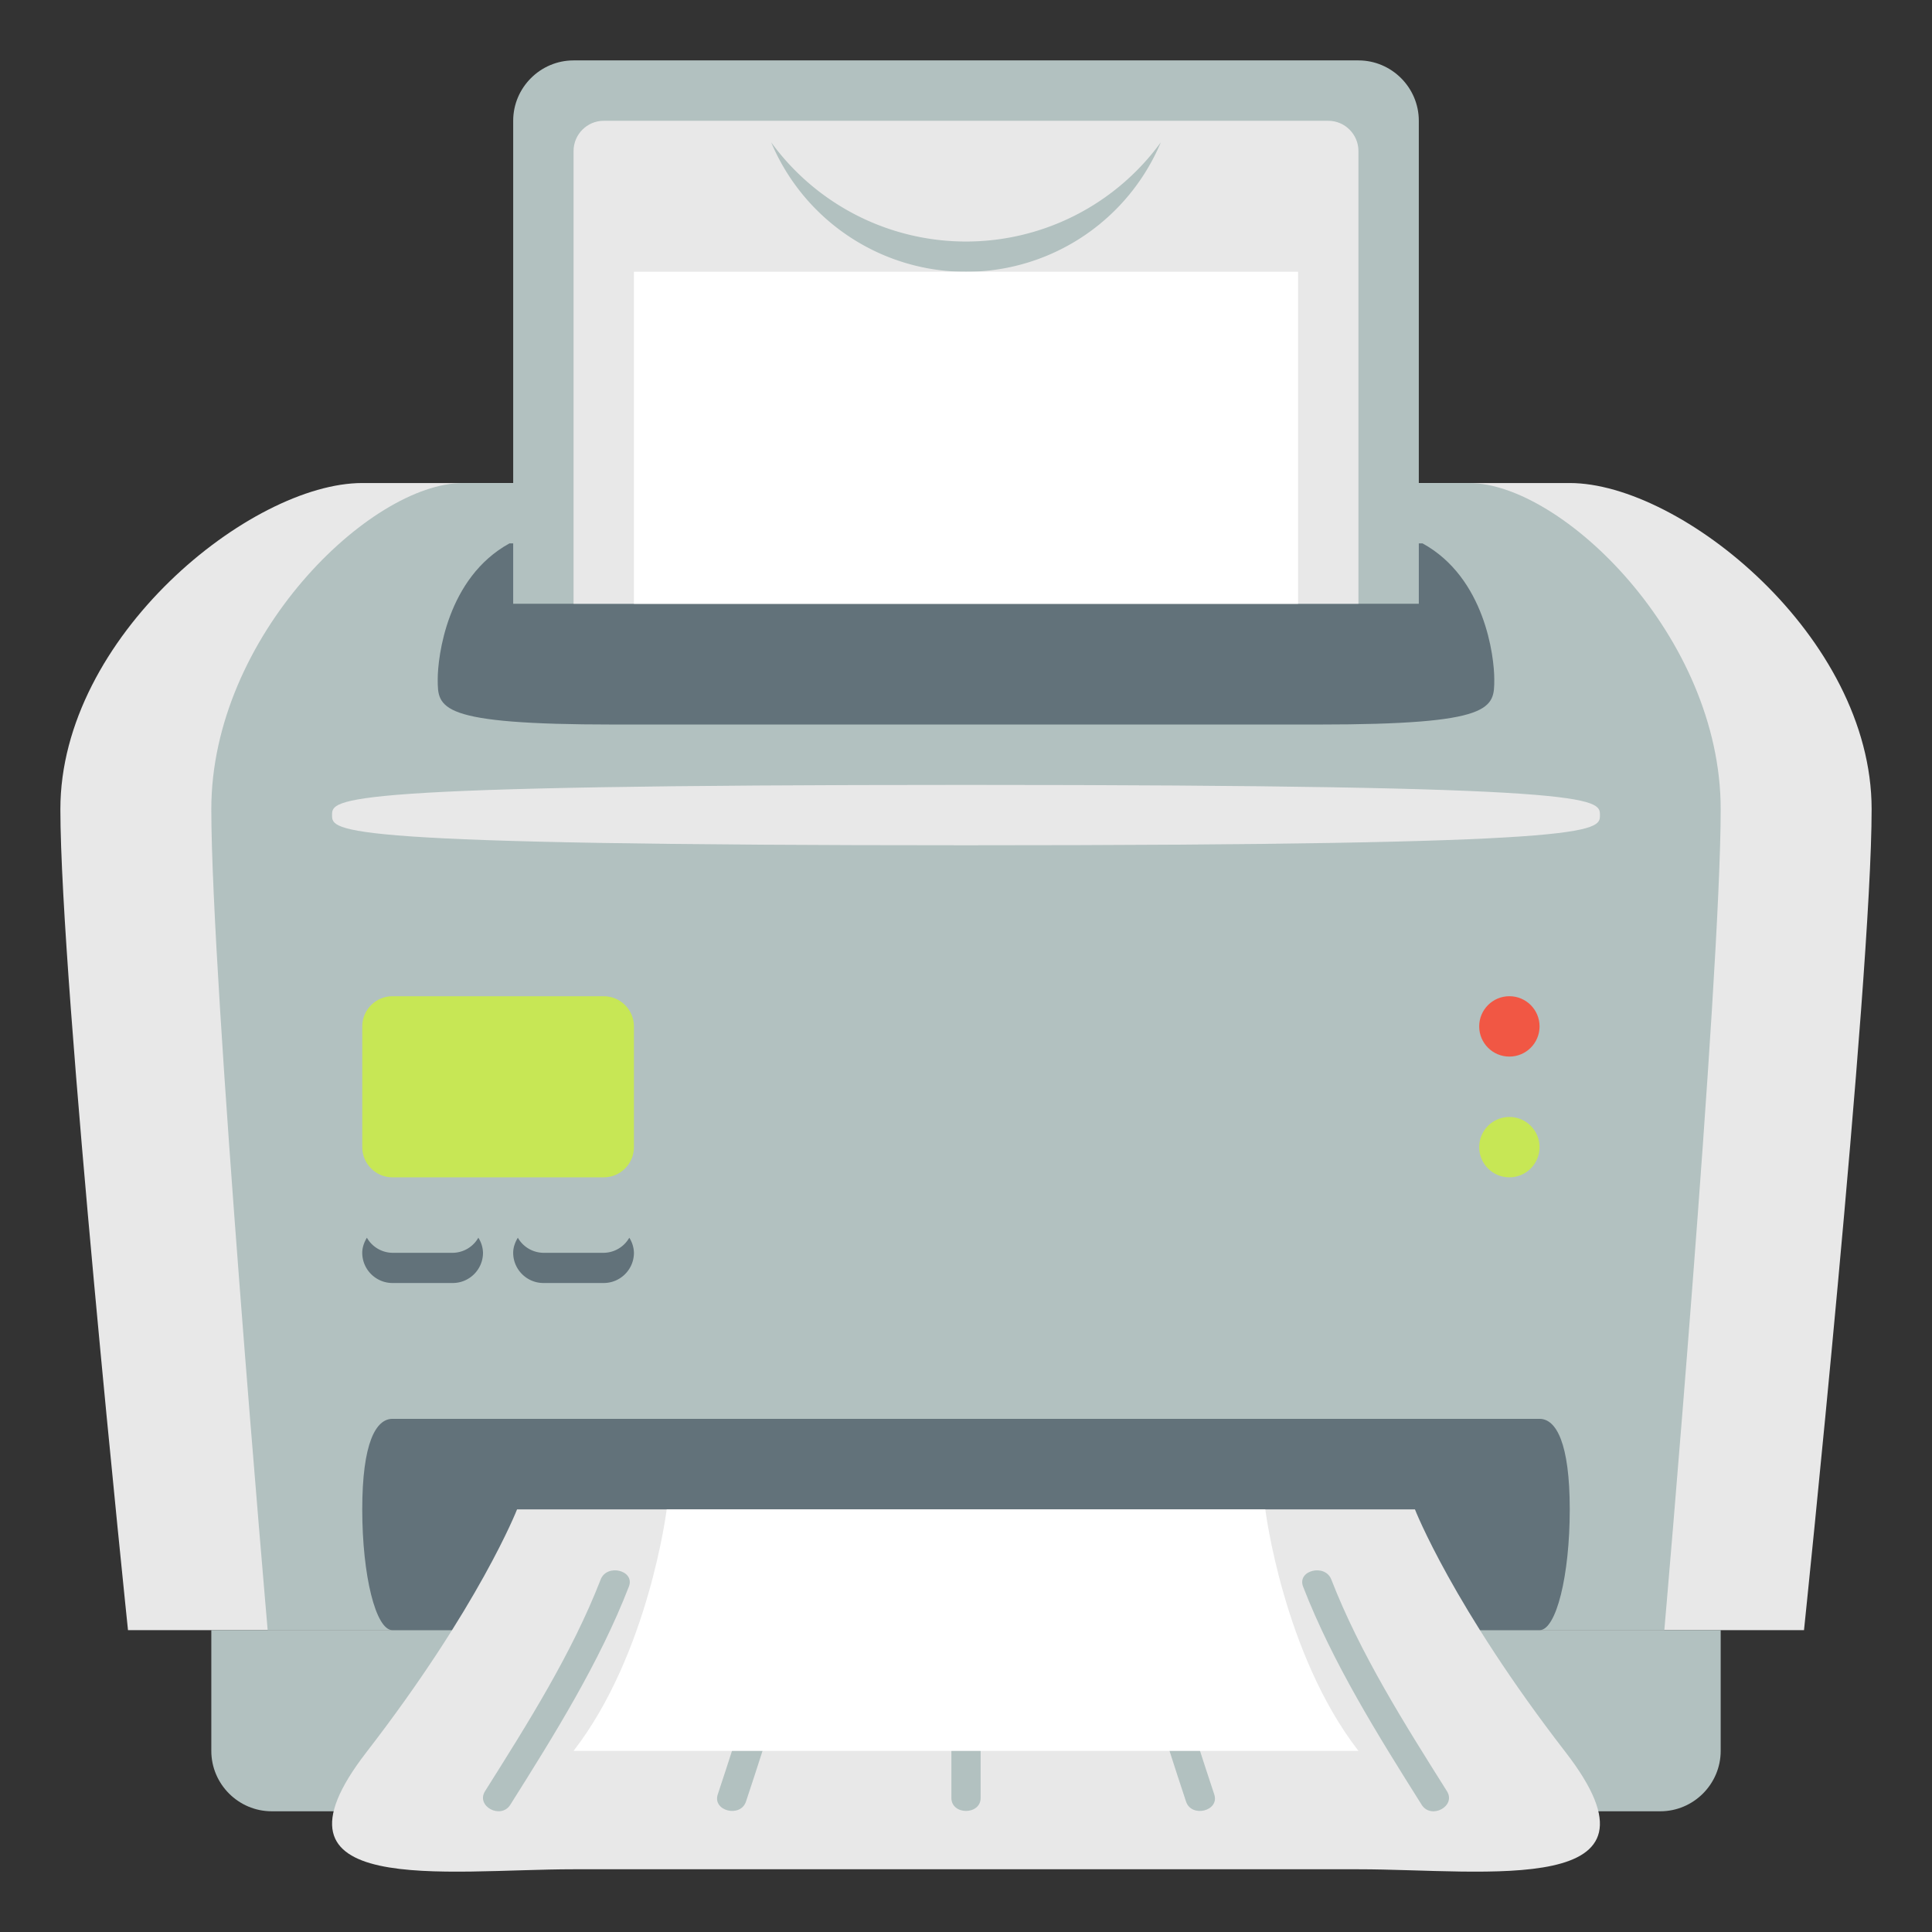
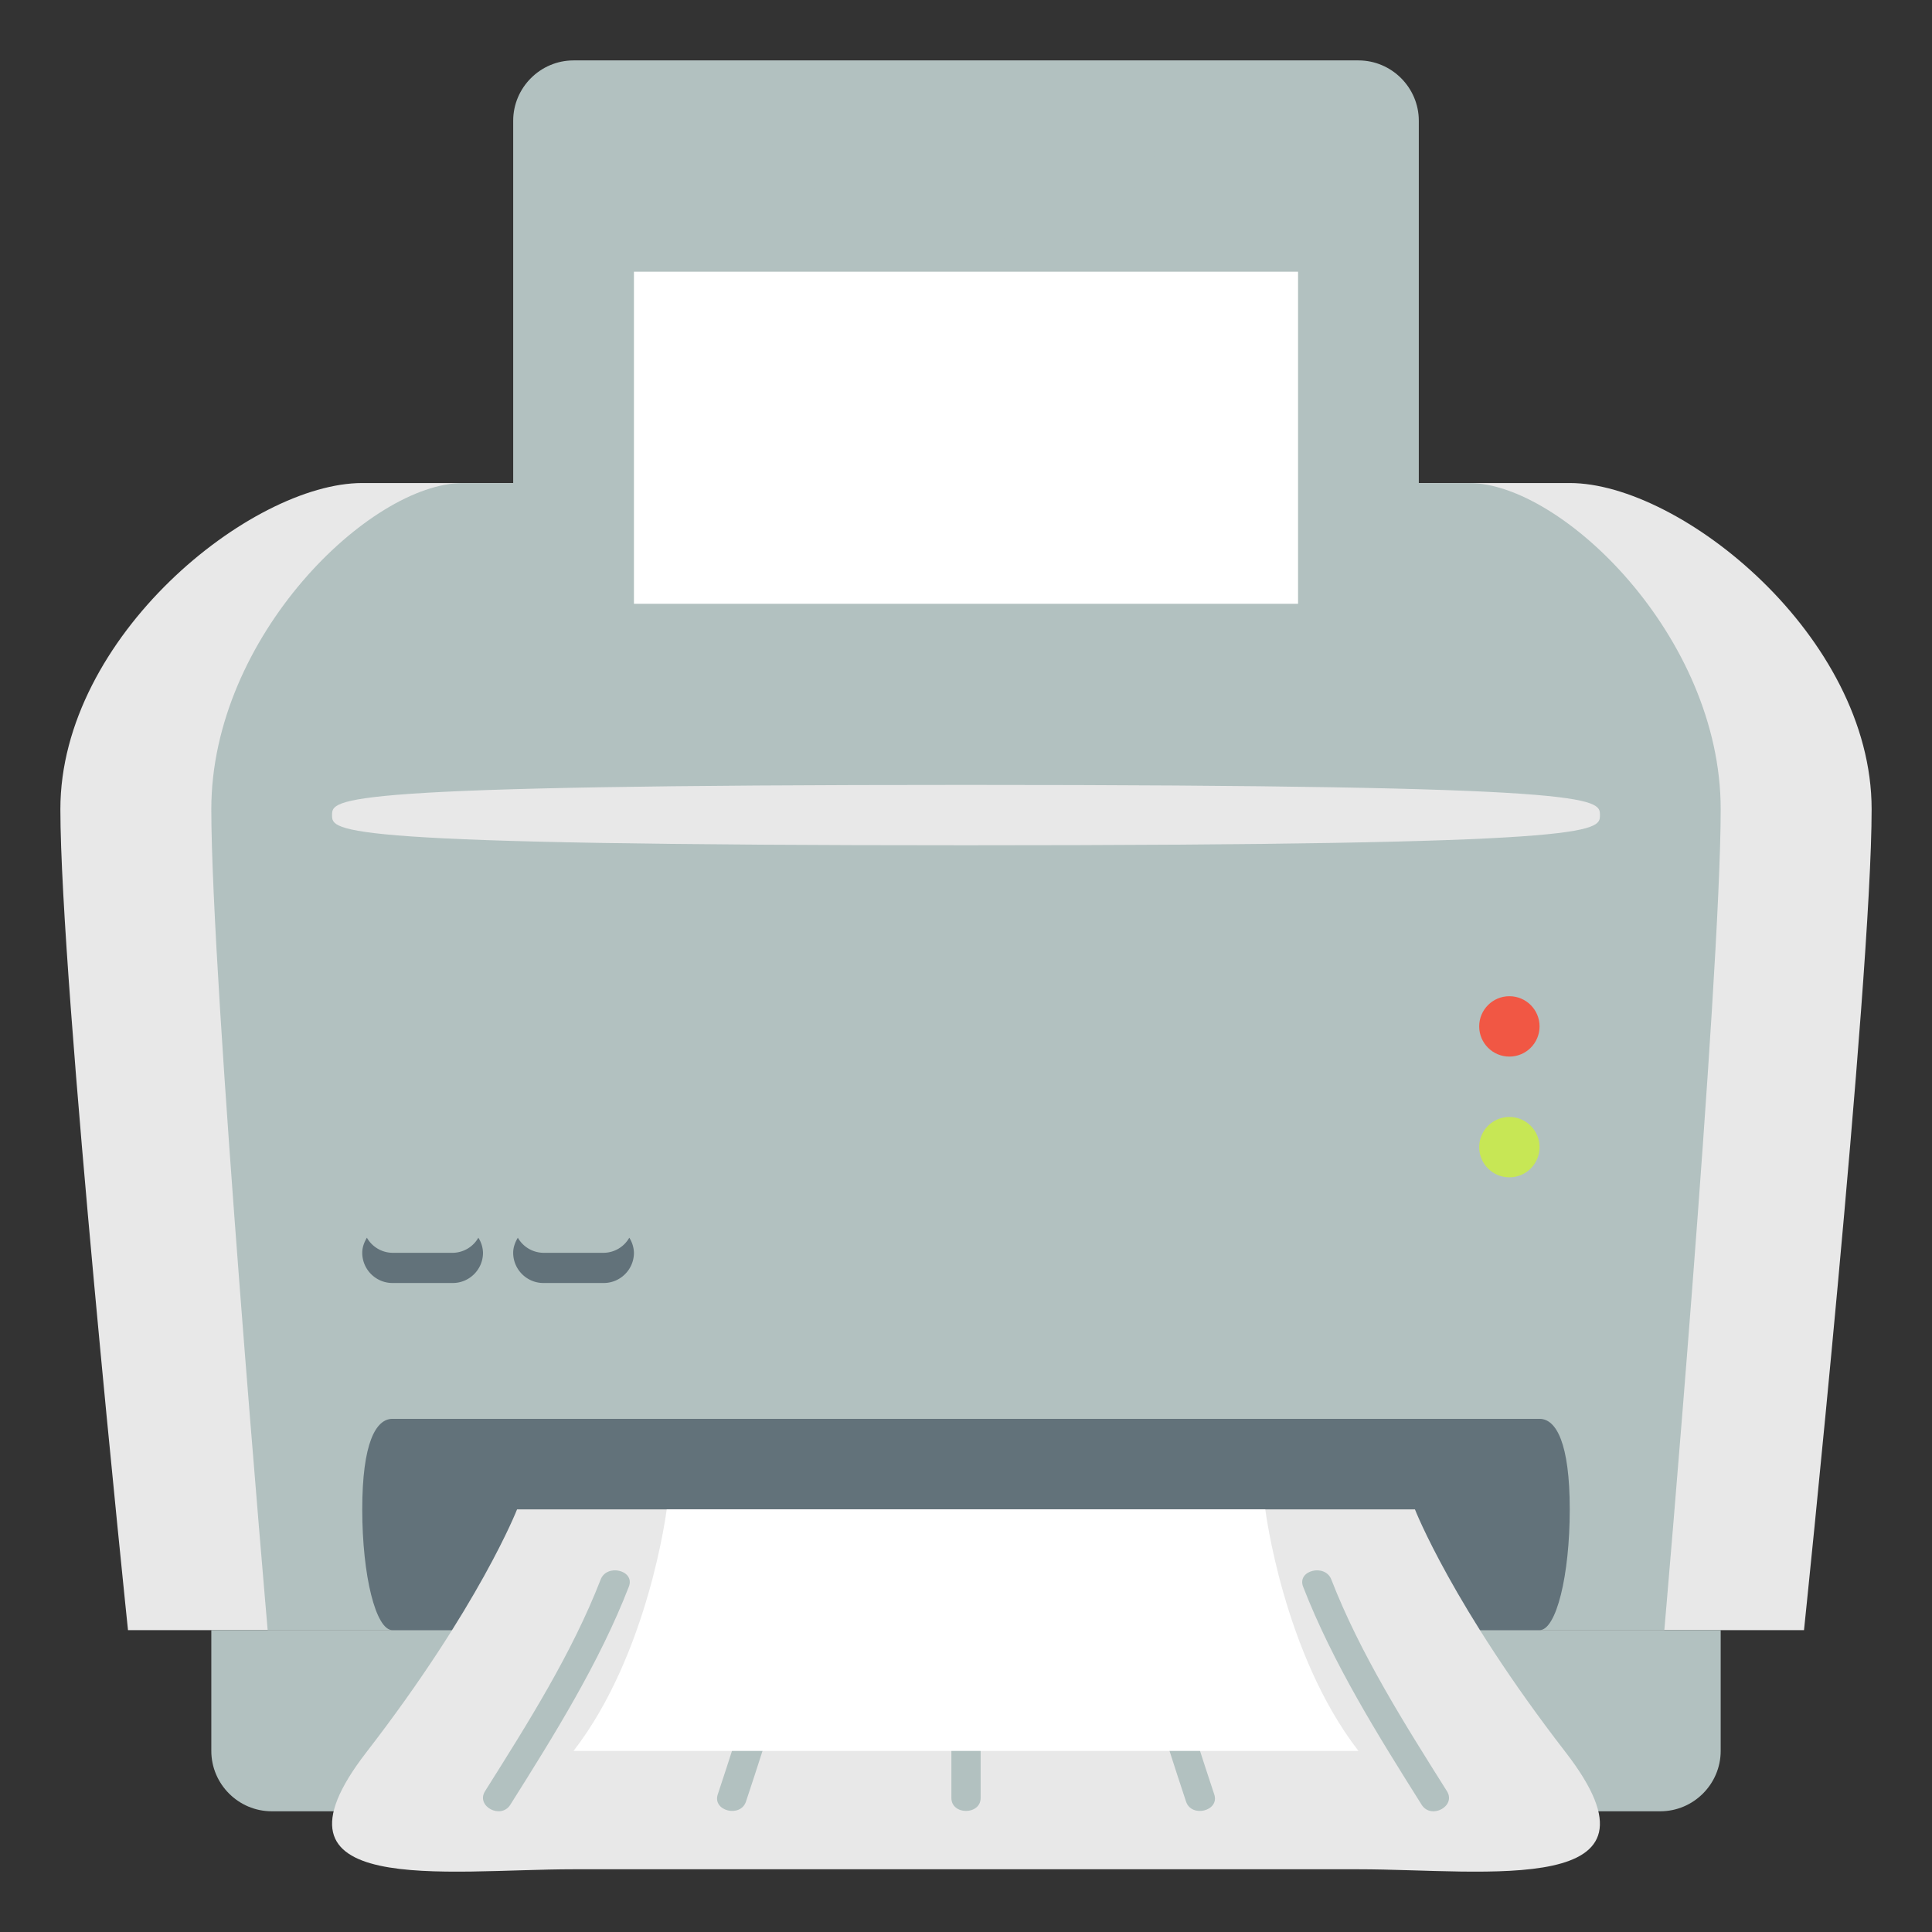
<svg xmlns="http://www.w3.org/2000/svg" width="64" height="64" viewBox="0 0 64 64">
  <rect x="0" y="0" width="64" height="64" fill="#333333" stroke="none" />
  <path fill="#E8E8E8" d="M52 16.001H12c-3.681 0-10 5.088-10 10.805 0 5.716 2.24 27.195 2.24 27.195h55.52S62 32.522 62 26.806c0-5.717-6.319-10.805-10-10.805z" />
  <path fill="#B2C1C0" d="M7 54.001v4c0 1.1.9 2 2 2h46c1.1 0 2-.9 2-2v-4H7z" />
  <path fill="#B2C1C0" d="M48.666 16.001H15.333C12.266 16.001 7 21.089 7 26.806c0 5.716 1.867 27.195 1.867 27.195h46.266S57 32.522 57 26.806c0-5.717-5.266-10.805-8.334-10.805z" />
  <path fill="#62727A" d="M52 50.001c0 2.199-.45 4-1 4H13c-.55 0-1-1.801-1-4s.45-3 1-3h38c.55 0 1 .801 1 3z" />
  <path fill="#E8E8E8" d="M51.865 58.048c-3.744-4.842-4.993-8.047-4.993-8.047H17.128s-1.249 3.205-4.993 8.047C8.391 62.89 14.756 61.922 19 61.922h26c4.244 0 10.609.968 6.865-3.874z" />
  <path fill="#B2C1C0" d="M19.898 52.323c-.951 2.449-2.419 4.771-3.83 7.012-.313.498.525.946.837.449 1.454-2.309 2.948-4.699 3.927-7.225.211-.54-.727-.772-.934-.236zM25.715 52.323c-.389 2.412-1.17 4.793-1.938 7.119-.183.55.754.783.935.236.769-2.326 1.55-4.707 1.939-7.119.09-.56-.844-.802-.936-.236zM37.35 52.56c.39 2.412 1.171 4.793 1.939 7.119.181.547 1.117.313.935-.236-.769-2.326-1.55-4.707-1.938-7.119-.093-.567-1.027-.325-.936.236zM43.167 52.56c.979 2.525 2.474 4.916 3.927 7.225.313.497 1.15.049.838-.449-1.41-2.24-2.879-4.563-3.83-7.012-.207-.537-1.145-.305-.935.236zM31.516 52.442v7.117c0 .574.969.574.969 0v-7.117c-.001-.574-.969-.574-.969 0z" />
-   <path fill="#62727A" d="M16.875 18.001c-2.072 1.14-2.375 3.761-2.375 4.5 0 .962 0 1.5 5.836 1.5h23.328c5.836 0 5.836-.537 5.836-1.5 0-.74-.303-3.361-2.375-4.5h-30.25z" />
  <path fill="#B2C1C0" d="M45 2.001H19c-1.1 0-2 .9-2 2v16h30v-16c0-1.1-.9-2-2-2z" />
-   <path fill="#E8E8E8" d="M44 4.001H20c-.55 0-1 .45-1 1v15h26v-15c0-.55-.45-1-1-1z" />
  <path fill="#B2C1C0" d="M32 8.001a7.98 7.98 0 0 1-6.454-3.287 7 7 0 0 0 12.908 0A7.98 7.98 0 0 1 32 8.001z" />
  <path fill="#FFF" d="M21 9.001h22v11H21z" />
  <path fill="#E8E8E8" d="M53 27.001c0 .553 0 1-21 1s-21-.447-21-1 0-1 21-1 21 .447 21 1z" />
  <circle fill="#F15744" cx="50" cy="34.001" r="1" />
  <circle fill="#C7E755" cx="50" cy="38.001" r="1" />
  <path fill="#FFF" d="M41.915 50.001h-19.83s-.589 4.771-3.085 8h26c-2.496-3.229-3.085-8-3.085-8z" />
-   <path fill="#C7E755" d="M21 38.001c0 .55-.45 1-1 1h-7c-.55 0-1-.45-1-1v-4c0-.55.45-1 1-1h7c.55 0 1 .45 1 1v4z" />
  <path fill="#62727A" d="M13 41.501h2a.99.99 0 0 0 .846-.5.969.969 0 0 1 .154.5c0 .55-.45 1-1 1h-2c-.55 0-1-.45-1-1 0-.186.065-.351.154-.5a.99.99 0 0 0 .846.5zM18 41.501h2a.99.99 0 0 0 .846-.5.969.969 0 0 1 .154.5c0 .55-.45 1-1 1h-2c-.55 0-1-.45-1-1 0-.186.065-.351.154-.5a.99.99 0 0 0 .846.5z" />
</svg>